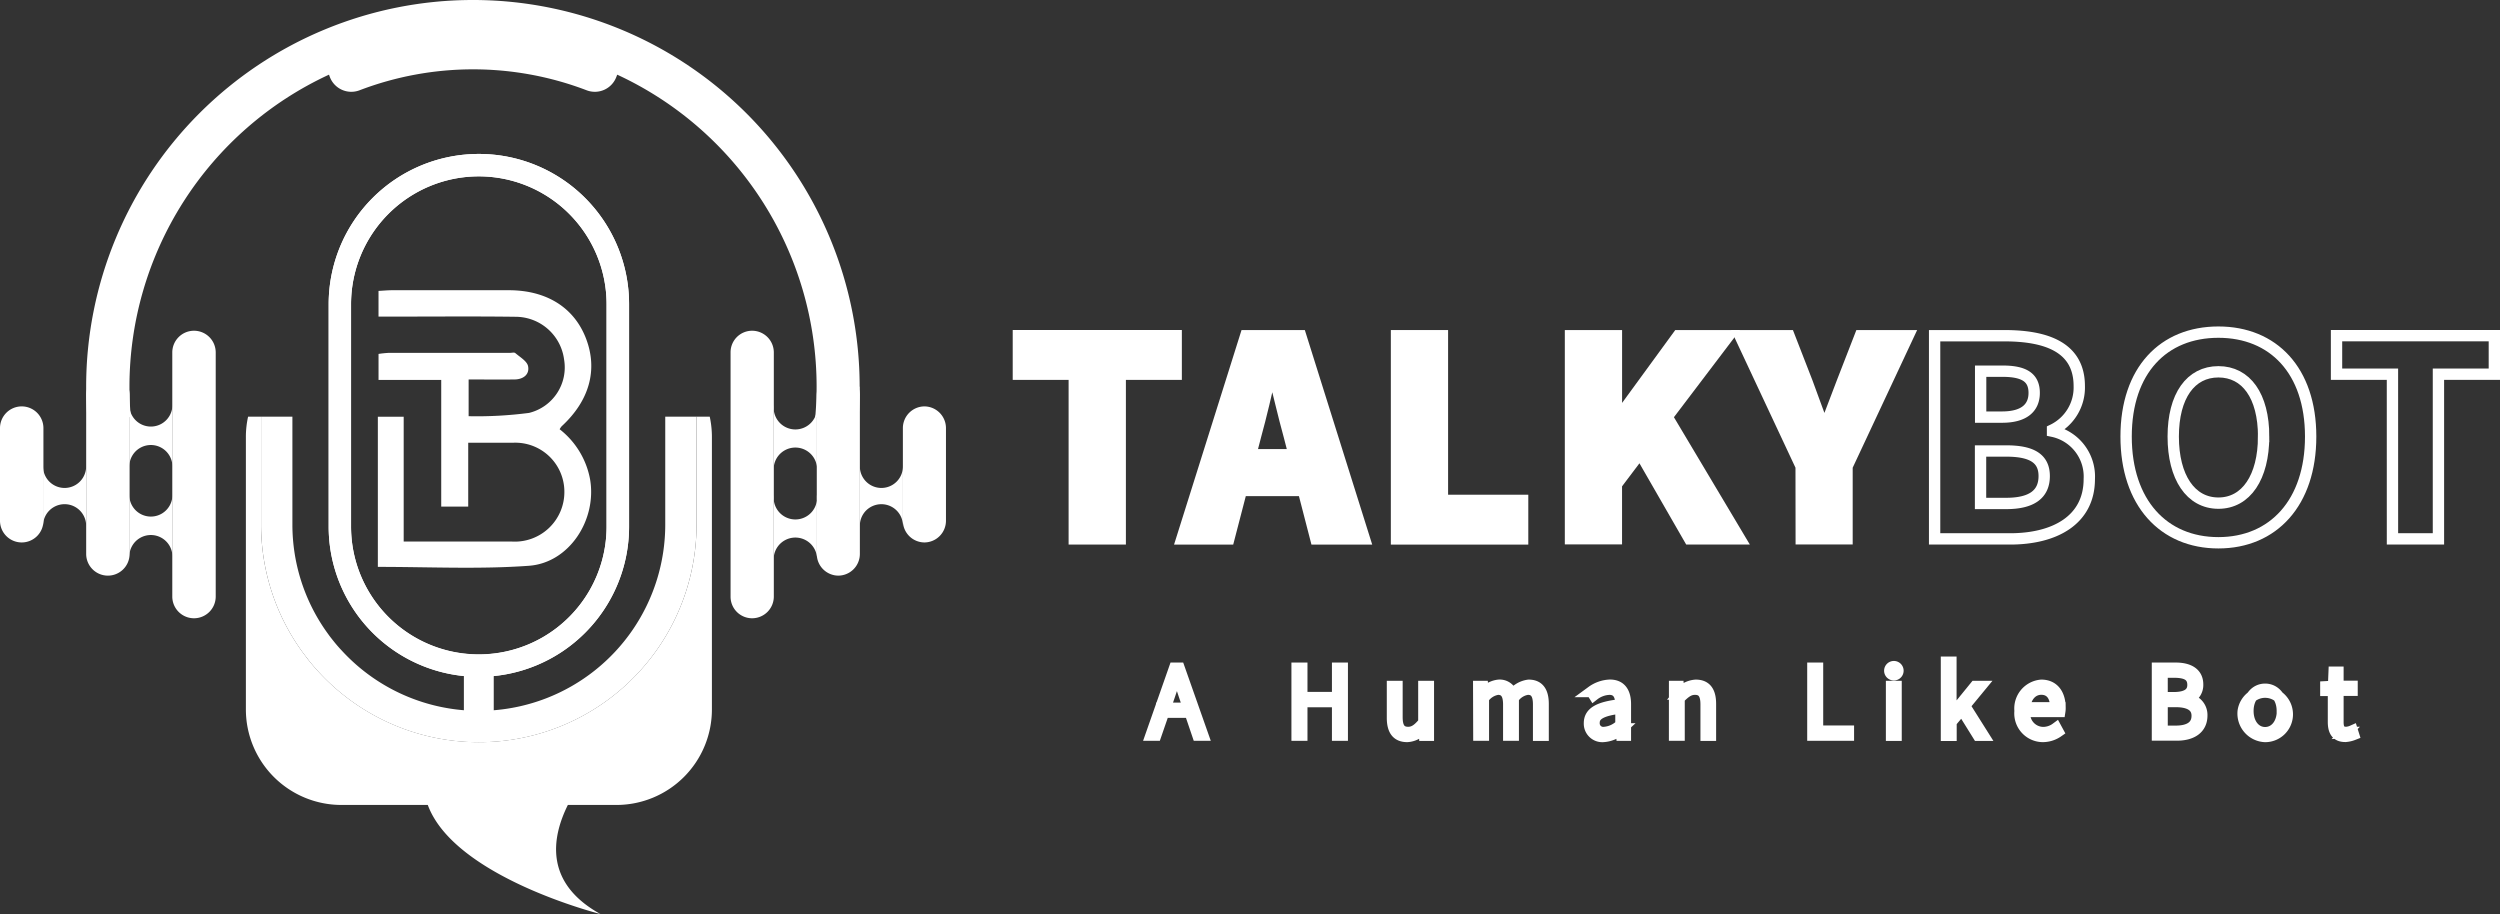
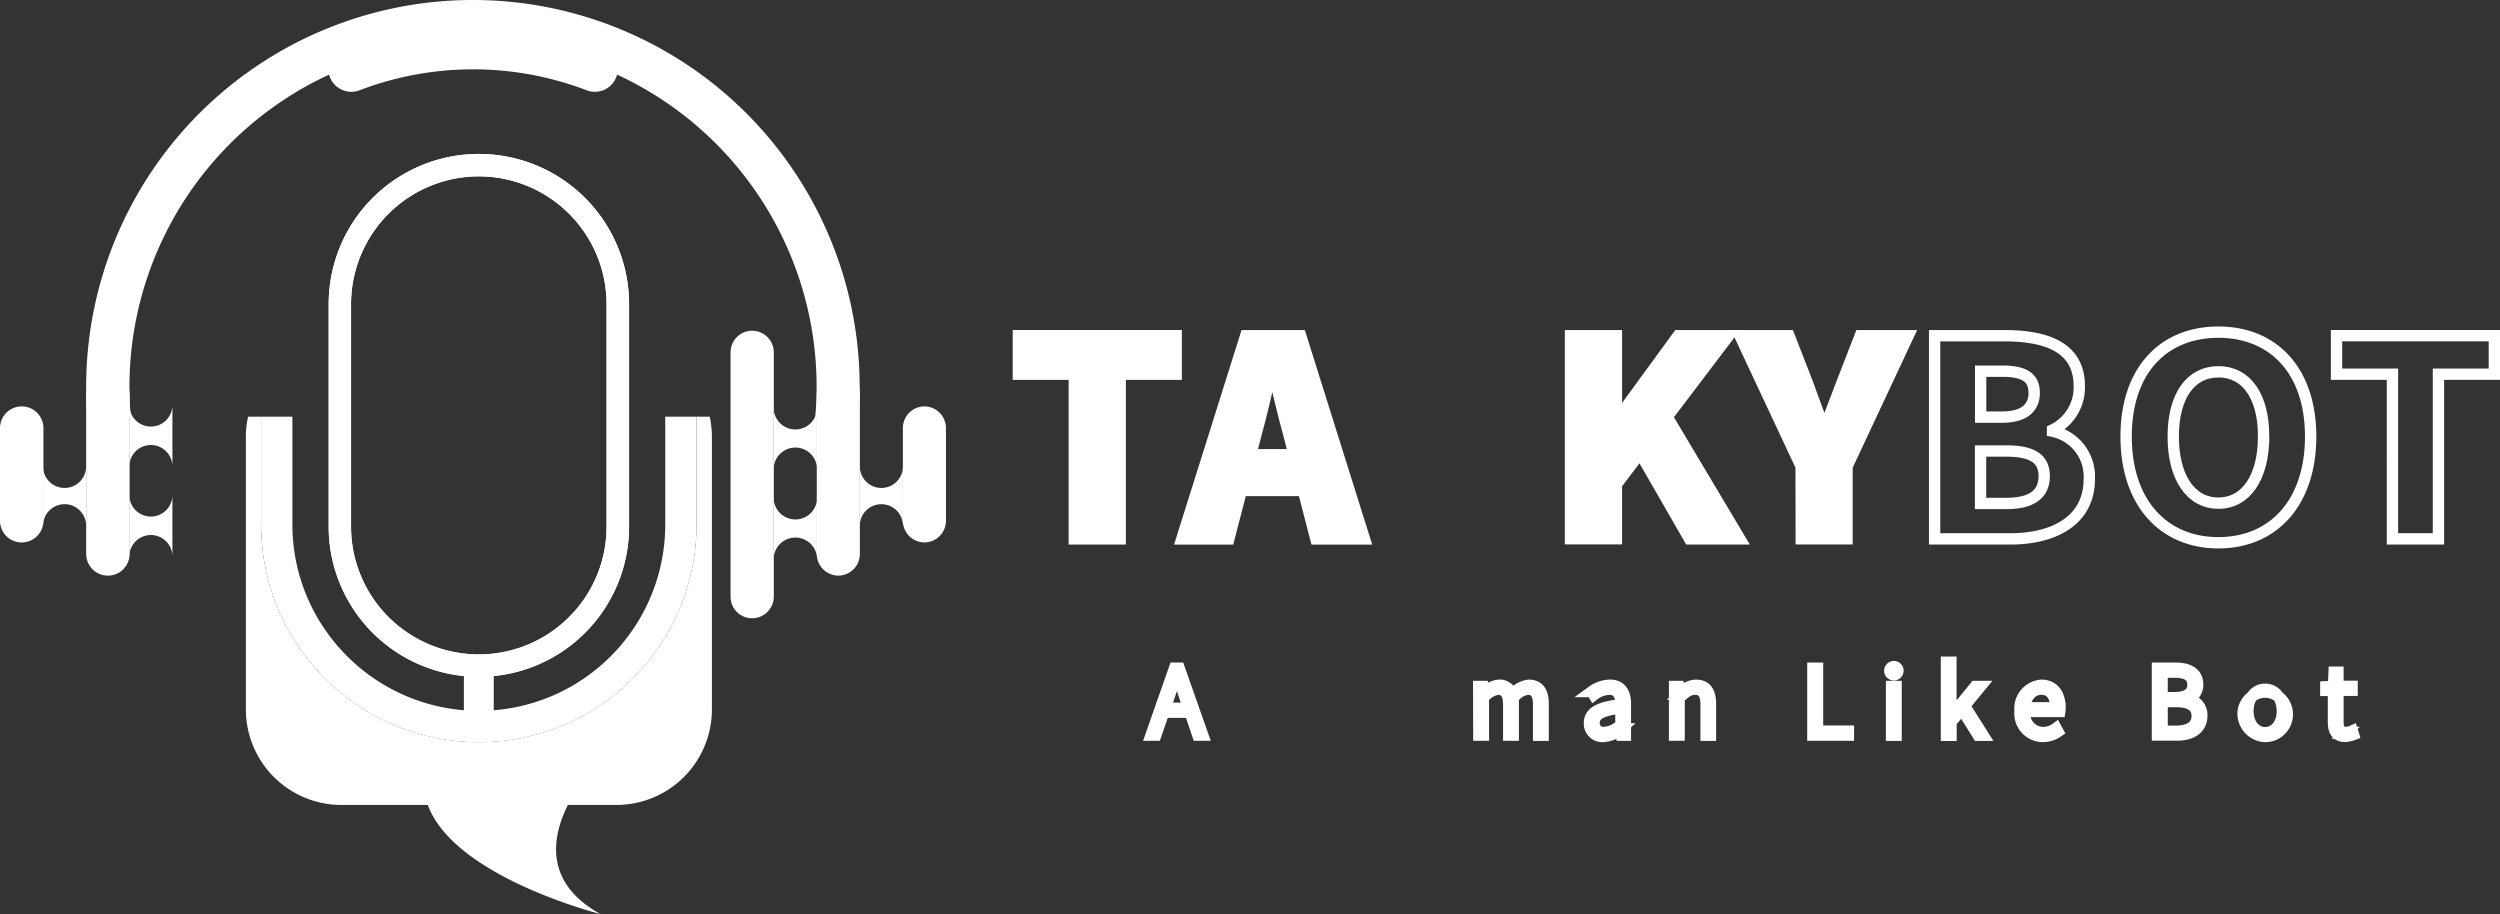
<svg xmlns="http://www.w3.org/2000/svg" width="220.5" height="80.618" viewBox="0 0 220.5 80.618">
  <rect x="0" y="0" width="220.5" height="80.618" fill="#333333" stroke="none" />
  <g id="Group_7862" data-name="Group 7862" transform="translate(-146 -7249.273)">
    <g id="Group_7860" data-name="Group 7860" transform="translate(146 7249.273)">
      <path id="Path_55758" data-name="Path 55758" d="M171.244,215.886a11.284,11.284,0,0,1,11.268,11.268v19.622a11.268,11.268,0,0,1-22.537,0V227.154a11.284,11.284,0,0,1,11.268-11.268m0-1.976h0A13.244,13.244,0,0,0,158,227.154v19.622a13.242,13.242,0,0,0,13.247,13.244h0a13.244,13.244,0,0,0,13.251-13.244V227.154a13.247,13.247,0,0,0-13.241-13.244Z" transform="translate(-129.012 -200.331)" fill="#fff" />
      <path id="Path_55759" data-name="Path 55759" d="M174.977,296.013a16.43,16.43,0,0,1-28.567,11.077l-.1-.105c-.211-.233-.415-.472-.61-.718s-.319-.4-.463-.607c-.067-.089-.131-.182-.195-.271a16.34,16.34,0,0,1-2.95-9.375V286.5H139.33v9.513a19.1,19.1,0,0,0,3.693,11.31l.278.367c.08.105.16.207.243.319a19.2,19.2,0,0,0,34.194-12V286.5h-2.761Z" transform="translate(-116.302 -249.749)" fill="#fff" />
      <path id="Path_55760" data-name="Path 55760" d="M174.879,286.5v9.513A19.2,19.2,0,0,1,140.684,308c-.083-.1-.163-.2-.243-.319l-.278-.367A19.1,19.1,0,0,1,136.471,296v-9.5h-1.146a8.276,8.276,0,0,0-.195,1.791v24.031a8.427,8.427,0,0,0,8.424,8.424h7.62c2.349,6.384,15.227,9.621,15.227,9.621-4.91-2.713-4.345-6.659-2.873-9.621h4.281a8.424,8.424,0,0,0,8.424-8.424V288.291a8.476,8.476,0,0,0-.191-1.79Z" transform="translate(-113.443 -249.749)" fill="#fff" />
      <path id="Path_55761" data-name="Path 55761" d="M270.956,288.118h0a1.915,1.915,0,0,0,1.915-1.9v-21.56a1.915,1.915,0,0,0-1.915-1.9h0a1.9,1.9,0,0,0-1.9,1.9v21.56a1.9,1.9,0,0,0,1.9,1.9Z" transform="translate(-204.62 -233.587)" fill="#fff" />
      <path id="Path_55762" data-name="Path 55762" d="M294.769,292.364h0a1.915,1.915,0,0,0,1.9-1.9V276.419a1.915,1.915,0,0,0-1.9-1.9h0a1.915,1.915,0,0,0-1.9,1.9v14.045a1.915,1.915,0,0,0,1.9,1.9Z" transform="translate(-220.829 -241.593)" fill="#fff" />
      <path id="Path_55763" data-name="Path 55763" d="M318.566,295.659h0a1.915,1.915,0,0,0,1.9-1.9v-8.185a1.915,1.915,0,0,0-1.9-1.915h0a1.915,1.915,0,0,0-1.9,1.915v8.185A1.915,1.915,0,0,0,318.566,295.659Z" transform="translate(-237.032 -247.815)" fill="#fff" />
      <path id="Path_55764" data-name="Path 55764" d="M280.966,283.28v5.427a1.915,1.915,0,0,1,3.8,0V283.28a1.915,1.915,0,1,1-3.8,0Z" transform="translate(-212.714 -247.557)" fill="#fff" />
      <path id="Path_55765" data-name="Path 55765" d="M280.966,308.15v5.427a1.915,1.915,0,0,1,3.8,0V308.15a1.915,1.915,0,1,1-3.8,0Z" transform="translate(-212.714 -264.488)" fill="#fff" />
      <path id="Path_55766" data-name="Path 55766" d="M171.244,213.91A13.247,13.247,0,0,0,158,227.151V246.78a13.247,13.247,0,1,0,26.495,0V227.154a13.247,13.247,0,0,0-13.247-13.244Zm11.268,32.879a11.268,11.268,0,1,1-22.537,0V227.154a11.268,11.268,0,1,1,22.537,0Z" transform="translate(-129.012 -200.331)" fill="#fff" />
-       <path id="Path_55767" data-name="Path 55767" d="M171.59,275.961V262.72h2.279v11.007h9.548a4.373,4.373,0,0,0,4.625-4.4,4.327,4.327,0,0,0-4.571-4.313h-3.91v5.628h-2.381V259.47h-5.529v-2.292a8.784,8.784,0,0,1,.907-.093h10.681c.163,0,.383-.061.476.019.412.357,1.031.709,1.124,1.152.15.737-.428,1.168-1.194,1.175-1.325.016-2.653,0-4.048,0v3.24a35.323,35.323,0,0,0,5.331-.291,4.131,4.131,0,0,0,3.087-4.718,4.325,4.325,0,0,0-4.252-3.76c-3.559-.048-7.122-.016-10.681-.016h-1.433v-2.266c.38-.019.772-.057,1.165-.061H183.13c3.349,0,5.775,1.532,6.822,4.265s.319,5.462-2.152,7.738a1.772,1.772,0,0,0-.176.259,7.269,7.269,0,0,1,2.685,4.418c.613,3.553-1.823,7.371-5.408,7.626C180.525,276.181,176.107,275.961,171.59,275.961Z" transform="translate(-138.264 -225.962)" fill="#fff" />
      <rect id="Rectangle_1335" data-name="Rectangle 1335" width="2.634" height="5.331" transform="translate(40.914 58.991)" fill="#fff" />
-       <path id="Path_55768" data-name="Path 55768" d="M116.7,288.118h0a1.915,1.915,0,0,1-1.915-1.9v-21.56a1.915,1.915,0,0,1,1.915-1.9h0a1.915,1.915,0,0,1,1.915,1.9v21.56A1.915,1.915,0,0,1,116.7,288.118Z" transform="translate(-99.589 -233.587)" fill="#fff" />
      <path id="Path_55769" data-name="Path 55769" d="M92.915,292.364h0a1.915,1.915,0,0,1-1.915-1.9V276.419a1.915,1.915,0,0,1,1.915-1.9h0a1.915,1.915,0,0,1,1.915,1.9v14.045a1.915,1.915,0,0,1-1.915,1.9Z" transform="translate(-83.399 -241.593)" fill="#fff" />
      <path id="Path_55770" data-name="Path 55770" d="M69.105,295.659h0a1.915,1.915,0,0,1-1.915-1.9v-8.185a1.915,1.915,0,0,1,1.915-1.915h0a1.915,1.915,0,0,1,1.915,1.915v8.185A1.915,1.915,0,0,1,69.105,295.659Z" transform="translate(-67.19 -247.815)" fill="#fff" />
      <path id="Path_55771" data-name="Path 55771" d="M82.9,300.24v5.232a1.9,1.9,0,1,0-3.8,0V300.24a1.9,1.9,0,1,0,3.8,0Z" transform="translate(-75.302 -259.103)" fill="#fff" />
      <path id="Path_55772" data-name="Path 55772" d="M106.732,283.28v5.427a1.9,1.9,0,0,0-3.8,0V283.28a1.9,1.9,0,1,0,3.8,0Z" transform="translate(-91.525 -247.557)" fill="#fff" />
      <path id="Path_55773" data-name="Path 55773" d="M106.732,308.15v5.427a1.9,1.9,0,0,0-3.8,0V308.15a1.9,1.9,0,1,0,3.8,0Z" transform="translate(-91.525 -264.488)" fill="#fff" />
      <path id="Path_55774" data-name="Path 55774" d="M304.767,300.24v5.232a1.9,1.9,0,0,1,.555-1.347,1.916,1.916,0,0,1,1.344-.552,1.9,1.9,0,0,1,1.9,1.9V300.24a1.9,1.9,0,1,1-3.8,0Z" transform="translate(-228.927 -259.103)" fill="#fff" />
      <path id="Path_55775" data-name="Path 55775" d="M159.229,205.475c0,.9-.035,1.788-.1,2.672H155.3c.077-.878.118-1.772.118-2.672a30.325,30.325,0,0,0-17.587-27.519l-.068.178a2.027,2.027,0,0,1-2.627,1.2,28.068,28.068,0,0,0-20.034,0,2.027,2.027,0,0,1-2.627-1.2l-.064-.179a30.325,30.325,0,0,0-17.6,27.526c0,.9.041,1.794.118,2.672H91.092c-.067-.884-.1-1.772-.1-2.672a34.111,34.111,0,1,1,68.223,0Z" transform="translate(-83.393 -171.37)" fill="#fff" />
    </g>
    <path id="Path_55758-2" data-name="Path 55758" d="M353.5,267.526H348.57v-3.4h13.918v3.4h-4.935v14.524H353.5Z" transform="translate(-112.749 7014.753)" fill="#fff" stroke="#fff" stroke-width="1" />
    <path id="Path_55759-2" data-name="Path 55759" d="M399.357,264.13h4.849l5.628,17.921h-4.29l-2.343-9.075c-.5-1.794-.977-3.91-1.456-5.781h-.108c-.434,1.893-.913,3.987-1.411,5.781l-2.356,9.075h-4.15Zm-1.915,10.5h8.619v3.151h-8.619Z" transform="translate(-143.487 7014.753)" fill="#fff" stroke="#fff" stroke-width="1" />
-     <path id="Path_55760-2" data-name="Path 55760" d="M453.05,264.13H457.1v14.524h7.074v3.4H453.05Z" transform="translate(-183.878 7014.753)" fill="#fff" stroke="#fff" stroke-width="1" />
    <path id="Path_55761-2" data-name="Path 55761" d="M501.12,264.13h4.051v7.323h.1l5.344-7.323h4.453l-5.427,7.154,6.419,10.767h-4.444l-4.357-7.572-2.091,2.768v4.788H501.12Z" transform="translate(-216.603 7014.753)" fill="#fff" stroke="#fff" stroke-width="1" />
    <path id="Path_55762-2" data-name="Path 55762" d="M553.338,275.66l-5.4-11.53h4.332l1.6,4.118c.479,1.341.958,2.582,1.459,3.971h.109c.511-1.389,1.021-2.63,1.513-3.971l1.6-4.118h4.233l-5.4,11.53v6.384h-4.038Z" transform="translate(-248.477 7014.753)" fill="#fff" stroke="#fff" stroke-width="1" />
    <path id="Path_55763-2" data-name="Path 55763" d="M601.73,264.13h6.151c3.719,0,6.608,1.021,6.608,4.443a4.151,4.151,0,0,1-2.359,3.869v.112a4.083,4.083,0,0,1,3.243,4.217c0,3.645-3.083,5.28-6.981,5.28H601.73Zm5.947,7.179c1.966,0,2.835-.833,2.835-2.136,0-1.382-.916-1.915-2.806-1.915H605.79v4.054Zm.37,7.616c2.206,0,3.349-.785,3.349-2.416,0-1.571-1.12-2.212-3.349-2.212h-2.266v4.629Z" transform="translate(-285.097 7014.753)" fill="none" stroke="#fff" stroke-width="1" />
    <path id="Path_55764-2" data-name="Path 55764" d="M654.64,272.353c0-5.858,3.307-9.213,8.14-9.213s8.137,3.381,8.137,9.213-3.3,9.366-8.137,9.366S654.64,278.194,654.64,272.353Zm12.13,0c0-3.594-1.542-5.714-3.987-5.714s-3.987,2.12-3.987,5.714,1.542,5.87,3.987,5.87,3.984-2.292,3.984-5.87Z" transform="translate(-321.117 7015.427)" fill="none" stroke="#fff" stroke-width="1" />
    <path id="Path_55765-2" data-name="Path 55765" d="M717.712,267.526H712.78v-3.4H726.7v3.4h-4.932v14.524h-4.054Z" transform="translate(-360.698 7014.753)" fill="none" stroke="#fff" stroke-width="1" />
    <path id="Path_55766-2" data-name="Path 55766" d="M387.309,356h.409l2.081,5.905h-.437l-1.181-3.476c-.239-.7-.447-1.322-.638-2.04h-.035c-.207.718-.415,1.337-.654,2.04l-1.2,3.476h-.415Zm-1.133,3.534h2.65v.345h-2.65Z" transform="translate(-137.714 6952.209)" fill="#fff" stroke="#fff" stroke-width="1" />
-     <path id="Path_55767-2" data-name="Path 55767" d="M425.58,356h.415v2.589h3.157V356h.412v5.905h-.412v-2.959h-3.157v2.959h-.415Z" transform="translate(-165.176 6952.209)" fill="#fff" stroke="#fff" stroke-width="1" />
-     <path id="Path_55768-2" data-name="Path 55768" d="M451.93,363.808V361.05h.4v2.707c0,.913.291,1.347.983,1.347.511,0,.881-.268,1.385-.878V361.05h.4v4.3h-.335l-.042-.721h-.019a1.927,1.927,0,0,1-1.462.83C452.345,365.462,451.93,364.922,451.93,363.808Z" transform="translate(-183.115 6948.771)" fill="#fff" stroke="#fff" stroke-width="1" />
    <path id="Path_55769-2" data-name="Path 55769" d="M475.76,360.809h.335l.045.667h.016a2,2,0,0,1,1.36-.776,1.117,1.117,0,0,1,1.191.878,2.135,2.135,0,0,1,1.459-.878c.855,0,1.277.539,1.277,1.65v2.761h-.4v-2.723c0-.91-.3-1.344-.958-1.344a1.824,1.824,0,0,0-1.277.808V365.1h-.4v-2.71c0-.91-.3-1.344-.958-1.344a1.853,1.853,0,0,0-1.277.808V365.1h-.4Z" transform="translate(-199.338 6949.013)" fill="#fff" stroke="#fff" stroke-width="1" />
    <path id="Path_55770-2" data-name="Path 55770" d="M506.36,364.049c0-.958.862-1.411,2.777-1.622,0-.661-.169-1.369-1.015-1.369a2.378,2.378,0,0,0-1.373.5l-.182-.294a2.911,2.911,0,0,1,1.6-.559c1.018,0,1.363.741,1.363,1.663v2.748h-.319l-.045-.559h-.019a2.531,2.531,0,0,1-1.526.667A1.133,1.133,0,0,1,506.36,364.049Zm2.777.144v-1.475c-1.768.2-2.372.616-2.372,1.3a.809.809,0,0,0,.913.855,2.309,2.309,0,0,0,1.459-.683Z" transform="translate(-220.17 6949.003)" fill="#fff" stroke="#fff" stroke-width="1" />
    <path id="Path_55771-2" data-name="Path 55771" d="M529.88,360.819h.319l.045.667h.019a2.117,2.117,0,0,1,1.481-.776c.887,0,1.3.539,1.3,1.65v2.761h-.383V362.4c0-.91-.29-1.344-.983-1.344-.511,0-.884.271-1.4.808v3.246h-.4Z" transform="translate(-236.182 6949.003)" fill="#fff" stroke="#fff" stroke-width="1" />
    <path id="Path_55772-2" data-name="Path 55772" d="M568.09,356h.412v5.551h2.723v.354H568.09Z" transform="translate(-262.195 6952.209)" fill="#fff" stroke="#fff" stroke-width="1" />
    <path id="Path_55773-2" data-name="Path 55773" d="M589.34,355.921a.361.361,0,1,1,.361.361A.361.361,0,0,1,589.34,355.921Zm.156,1.392h.4v4.3h-.4Z" transform="translate(-276.662 6952.509)" fill="#fff" stroke="#fff" stroke-width="1" />
    <path id="Path_55774-2" data-name="Path 55774" d="M605,354.33h.393v4.753h.019l2.123-2.608h.46l-1.4,1.7,1.638,2.6h-.441l-1.43-2.3-.958,1.133v1.172H605Z" transform="translate(-287.323 6953.347)" fill="#fff" stroke="#fff" stroke-width="1" />
    <path id="Path_55775-2" data-name="Path 55775" d="M625.34,362.976a2.054,2.054,0,0,1,1.877-2.266c1.018,0,1.647.725,1.647,1.992a1.838,1.838,0,0,1-.022.319h-3.1a1.667,1.667,0,0,0,1.622,1.861,1.94,1.94,0,0,0,1.156-.38l.163.3a2.358,2.358,0,0,1-1.357.425A2.033,2.033,0,0,1,625.34,362.976Zm3.151-.278c0-1.1-.5-1.647-1.277-1.647s-1.385.616-1.475,1.647Z" transform="translate(-301.17 6949.003)" fill="#fff" stroke="#fff" stroke-width="1" />
    <path id="Path_55776" data-name="Path 55776" d="M663.3,356h1.6c1.184,0,1.944.45,1.944,1.433a1.277,1.277,0,0,1-.91,1.277v.035a1.379,1.379,0,0,1,1.277,1.427c0,1.136-.862,1.721-2.2,1.721H663.3Zm1.433,2.6c1.213,0,1.7-.428,1.7-1.124,0-.827-.571-1.13-1.654-1.13h-1.069V358.6Zm.172,2.962c1.175,0,1.9-.425,1.9-1.369,0-.852-.689-1.255-1.9-1.255h-1.194v2.624Z" transform="translate(-327.013 6952.209)" fill="#fff" stroke="#fff" stroke-width="1" />
    <path id="Path_55777" data-name="Path 55777" d="M687,362.976a1.956,1.956,0,1,1,1.931,2.254A2.027,2.027,0,0,1,687,362.976Zm3.447,0c0-1.133-.638-1.915-1.516-1.915s-1.516.785-1.516,1.915.638,1.915,1.516,1.915,1.526-.782,1.526-1.915Z" transform="translate(-343.147 6949.003)" fill="#fff" stroke="#fff" stroke-width="1" />
    <path id="Path_55778" data-name="Path 55778" d="M710.494,361.476v-2.771h-.673v-.319l.68-.038.051-1.248h.338v1.248h1.245v.345h-1.245v2.8c0,.549.137.919.731.919a1.577,1.577,0,0,0,.539-.134l.1.319a2.425,2.425,0,0,1-.7.163C710.733,362.772,710.494,362.246,710.494,361.476Z" transform="translate(-358.683 6951.461)" fill="#fff" stroke="#fff" stroke-width="1" />
  </g>
</svg>